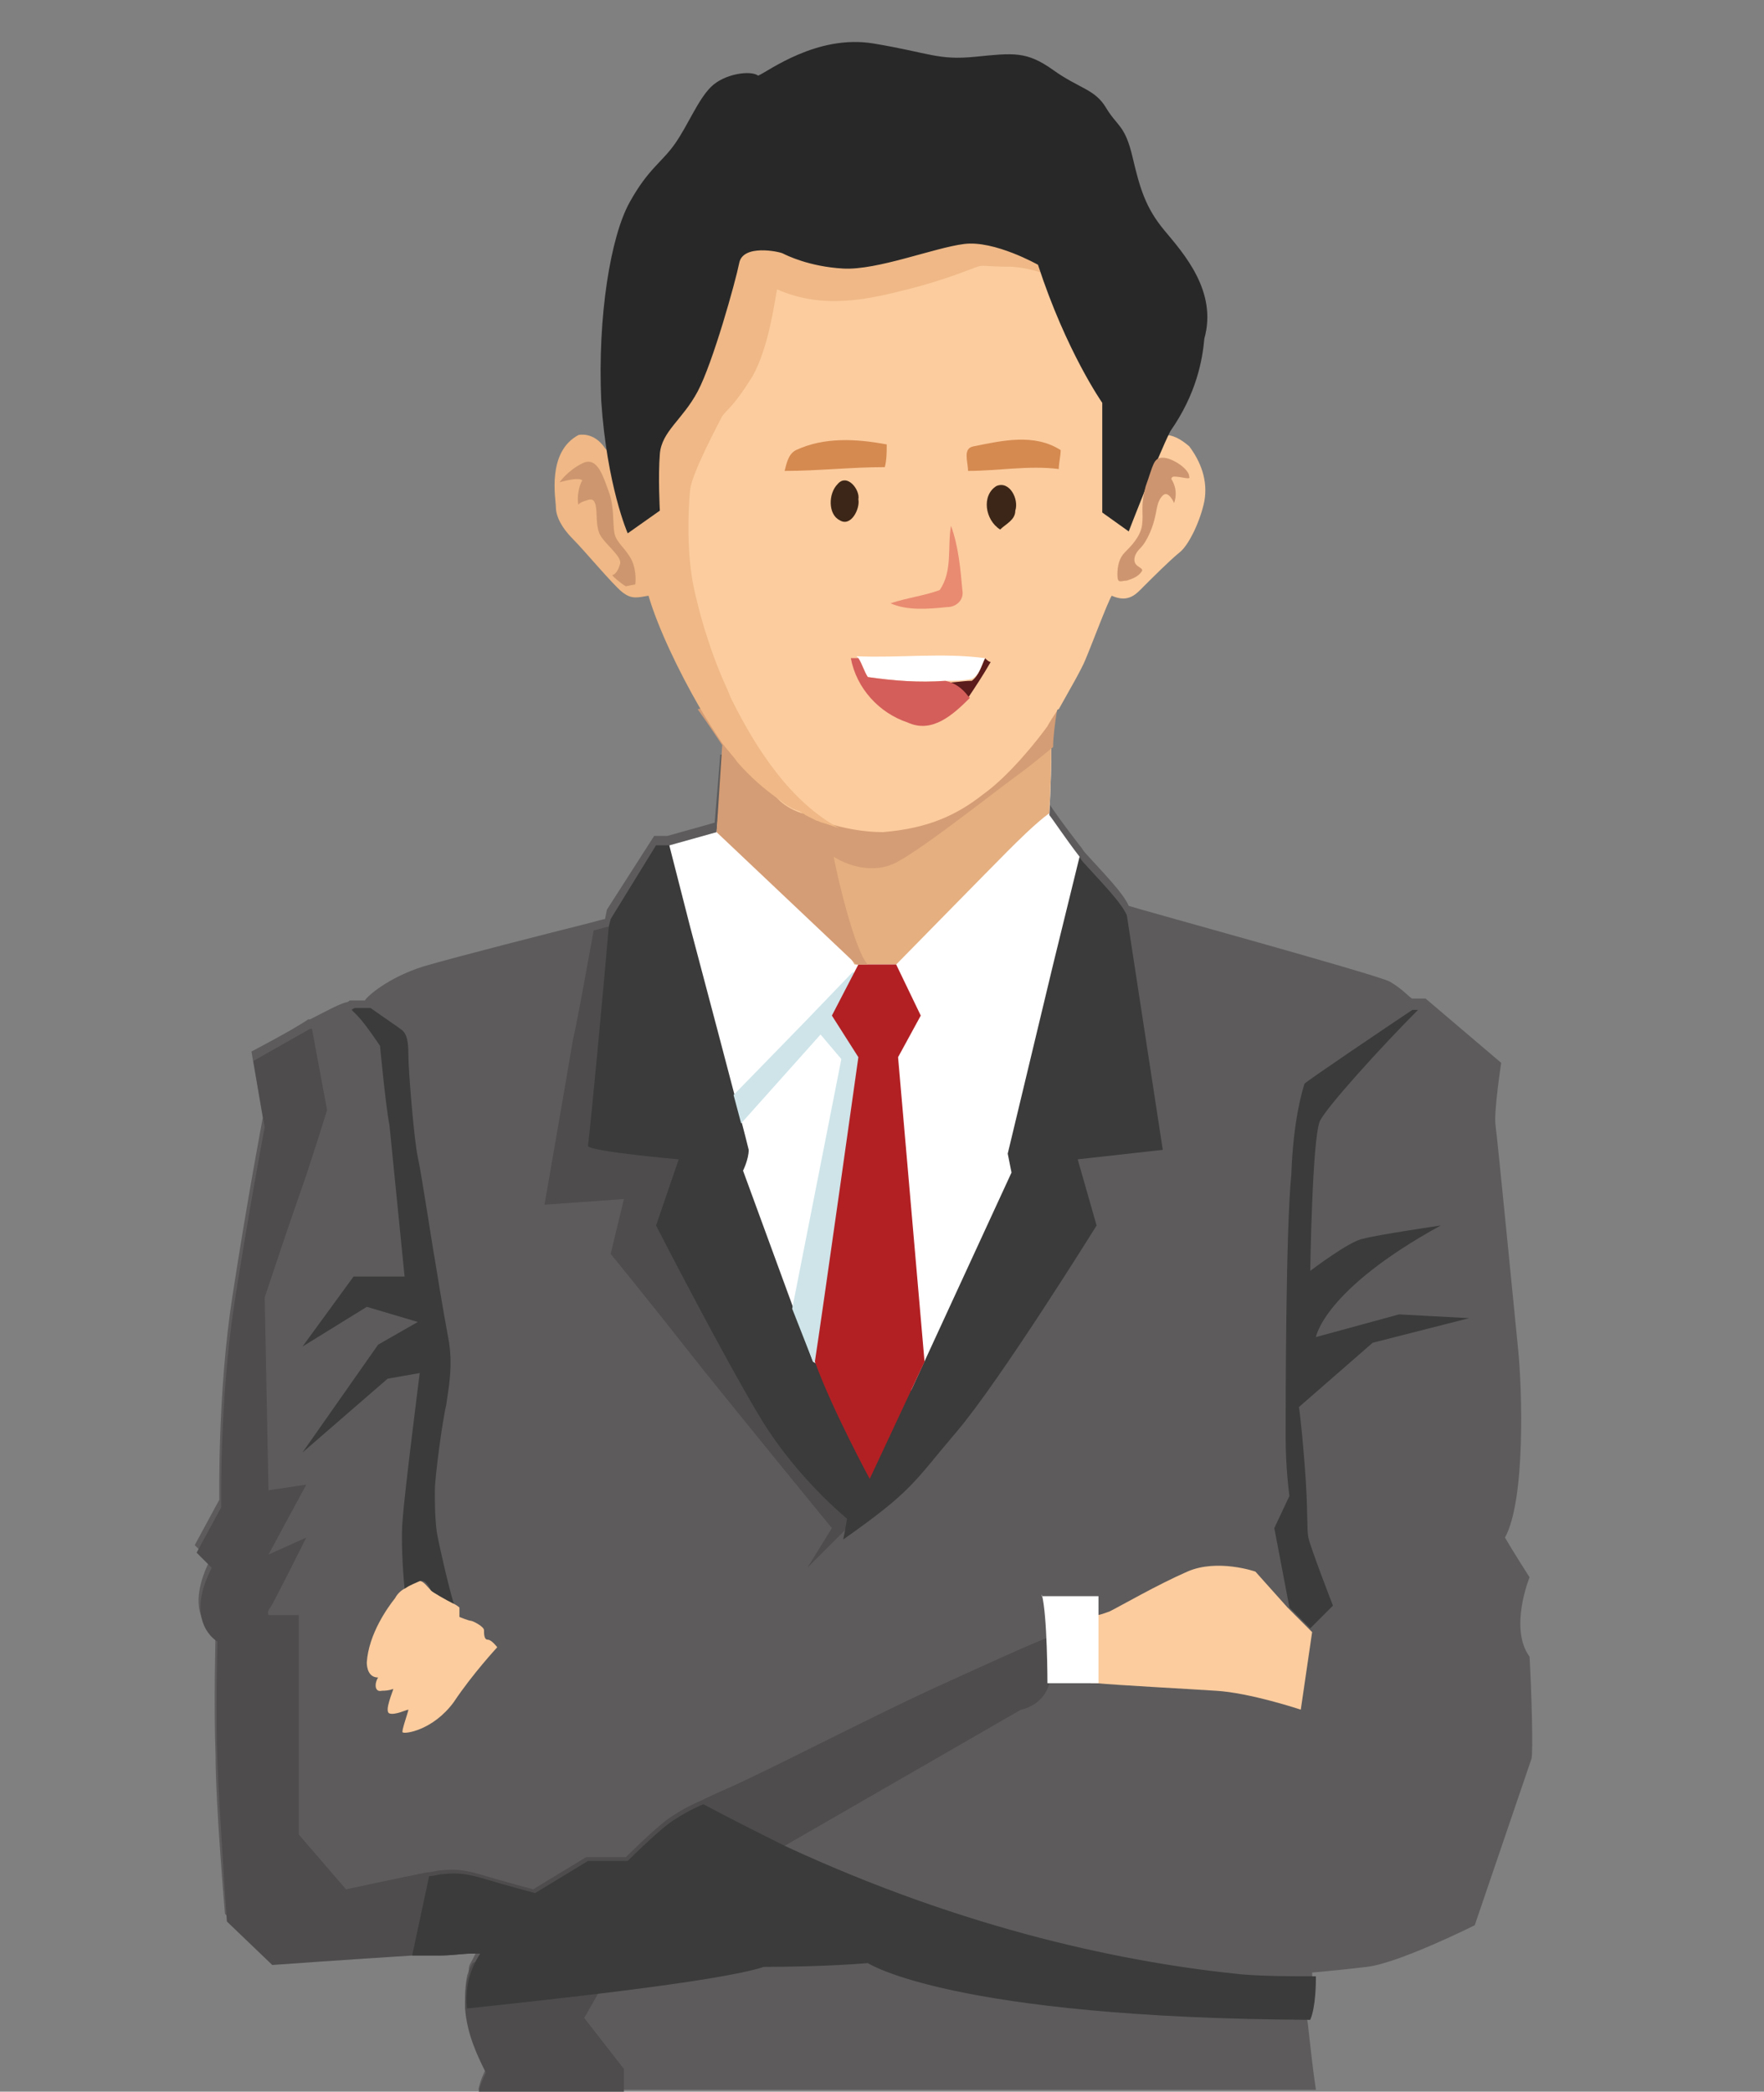
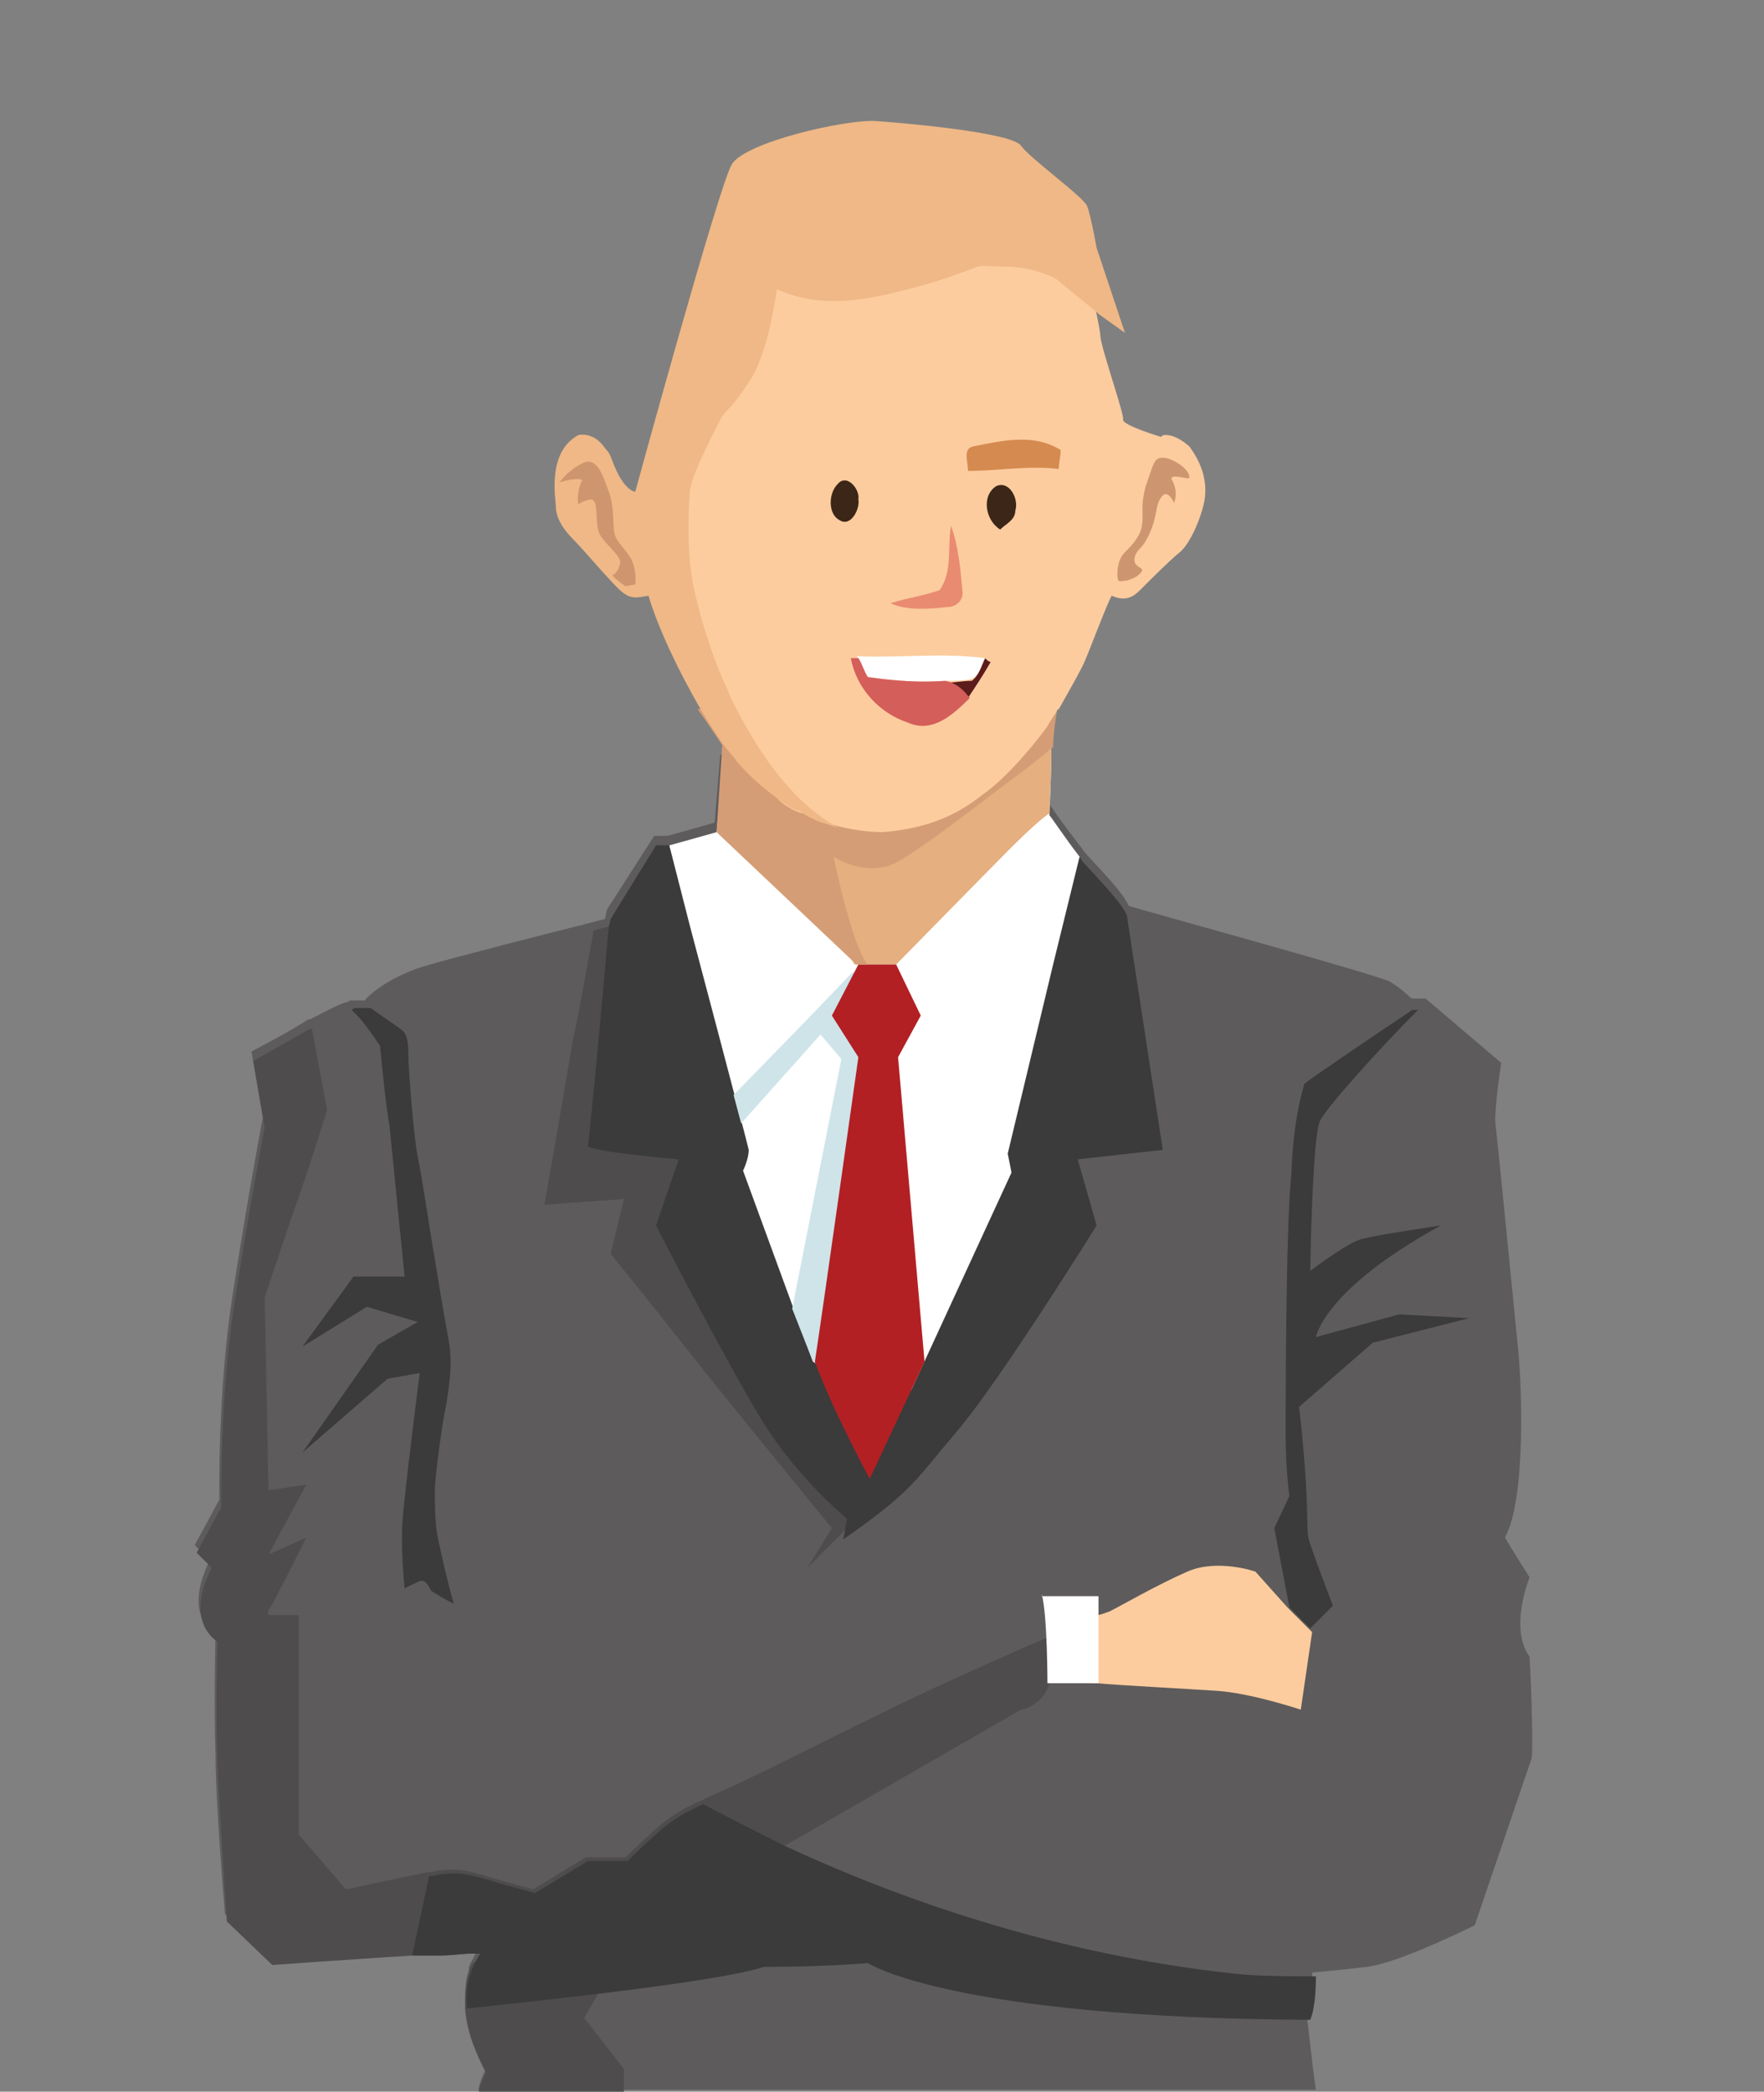
<svg xmlns="http://www.w3.org/2000/svg" id="Layer_1" x="0px" y="0px" viewBox="0 0 93.3 110.6" style="enable-background:new 0 0 93.3 110.6;" xml:space="preserve">
  <rect x="0" y="0" width="93.3" height="110.6" fill="#808080" stroke="none" />
  <style type="text/css">	.st0{fill:#5D5B5C;}	.st1{fill:#4E4C4D;}	.st2{fill:#3A3B3A;}	.st3{fill:#FFFFFF;}	.st4{fill:#E5AF80;}	.st5{fill:#CEE4E9;}	.st6{fill:#B22024;}	.st7{fill:#D59D75;}	.st8{fill:#FCCC9E;}	.st9{fill:#EFB886;}	.st10{fill:#282828;}	.st11{fill:#CE966E;}	.st12{fill:#CE9670;}	.st13{fill:#D58A50;}	.st14{fill:#5B1C1B;}	.st15{fill:#3C2617;}	.st16{fill:#E98B71;}	.st17{fill:#D45E5A;}</style>
  <g>
    <g>
      <path class="st0" d="M81,93c-0.1,0.3-3,8.8-3,8.8s-4,2-5.7,2.2c-1.7,0.2-2.9,0.3-2.9,0.3s0,0,0,0c0,0.3,0.1,1.6-0.3,2.3   c0,0,0,0,0,0c0.1,0.3,0.2,1.9,0.5,3.9H25.3c0.1-0.5,0.3-0.9,0.4-1.1c-0.4-0.8-1-2-1.1-3.4c0-0.5,0-1,0.1-1.5   c0-0.1,0.1-0.2,0.1-0.4c0-0.2,0.1-0.3,0.2-0.5c0.1-0.2,0.2-0.4,0.3-0.6c0,0-0.1,0-0.2,0c-0.1,0-0.2,0-0.3,0c-0.1,0-0.2,0-0.4,0   c-0.2,0-0.5,0-0.8,0c-0.2,0-0.3,0-0.5,0c-0.1,0-0.2,0-0.4,0c0,0-0.1,0-0.1,0c-0.1,0-0.2,0-0.4,0c-0.2,0-0.3,0-0.5,0   c-3.2,0.2-7.4,0.5-7.4,0.5l-2.4-2.3c0,0-0.5-5.8-0.5-8.4c-0.1-2.6,0-6.4,0-6.4s-1.8-0.9-0.3-3.9c-0.6-0.6-0.8-0.8-0.8-0.8l1.3-2.4   c0,0-0.1-5.7,0.7-10.8c0.8-5.2,1.6-9.4,1.6-9.4l-0.6-3.5c0,0,2.3-1.2,3-1.7c0,0,0,0,0.1,0c0.6-0.3,1.5-0.8,1.9-0.9   c0.1,0,0.2-0.1,0.2-0.1l0.8,0c0,0,0,0,0,0c0.1-0.2,1.2-1.2,3.1-1.8c1.7-0.5,6.8-1.8,8.8-2.3c0.4-0.1,0.7-0.2,0.8-0.2c0,0,0,0,0,0   l0.1-0.5l2.5-3.9l0.7,0l2.5-0.7l0.3-3.6h8.1l1,0l1.1,0l5.5-0.2l1,0l0.7,0c0,0.2,0,0.5,0,0.7c0,0.2,0,0.3,0,0.5c0,0.8,0,1.6,0,1.6   s0,0,0,0c0.1,0.2,0.9,1.3,1.6,2.2c0.1,0.1,0.2,0.3,0.3,0.4c0.9,1,2,2.1,2.3,2.8c0.6,0.2,13,3.6,13.8,4c0.7,0.4,1.1,0.9,1.2,0.9   c0,0,0,0,0,0h0.7l4,3.4c0,0-0.4,2.6-0.3,3.3c0.1,0.7,1,9.9,1.2,11.9c0.2,2,0.4,7.9-0.7,9.9c0.4,0.7,1.3,2.1,1.3,2.1   s-1.1,2.7,0,4.2C81,89.3,81.1,92.7,81,93z" />
      <g>
        <path class="st1" d="M33,63.4l-0.7,2.9c0,0,2.2,2.7,4,5c1.8,2.3,7.7,9.5,7.7,9.5l-1.3,2.1c0.1-0.1,1.4-1.4,2-2    c0.2-0.2,0.4-0.4,0.4-0.4l0.9-2.4l3.3-5.9l0.9-6.6l-1.8-19.7l-1-5.5l-1,0h-8.1L37.9,44l-2.5,0.7l-0.7,0l-2.4,3.9L32.2,49    c0,0,0,0,0,0c-0.1,0-0.4,0.1-0.8,0.2c-0.3,1.6-0.8,4.5-1.1,5.8c-0.3,1.8-1.5,8.7-1.5,8.7L33,63.4z" />
        <path class="st2" d="M35.9,61.3l-1.2,3.5c0,0,3.7,7.2,5.6,10.3c1.9,3.1,4.5,5.2,4.5,5.2l-0.1,0.6l-0.1,0.5c3.7-2.6,3.7-3,6-5.7    C52.9,73,58,64.8,58,64.8L57,61.3l4.5-0.5l-1.9-12.4c-0.3-0.7-1.4-1.8-2.3-2.8c-0.1-0.1-0.2-0.3-0.3-0.4    c-0.7-0.9-1.5-2.1-1.6-2.2c0,0,0,0,0,0s0-1.8,0.1-2.9l-8.2,0.3l-1,0h-8.1L37.9,44l-2.5,0.7l-0.7,0l-2.4,3.9L32.2,49c0,0,0,0,0,0    c-0.3,3.5-0.9,9.9-1.1,11.6C31.3,60.9,35.9,61.3,35.9,61.3z" />
        <path class="st3" d="M36.5,49c0,0,3,11.3,3.1,11.8c0,0.5-0.3,1.1-0.3,1.1L43,72l2.5,1.5h2.7l5.3-11.5l-0.2-1l2.4-10l1.4-5.7    c-0.7-0.9-1.5-2.1-1.6-2.2c0,0,0,0,0,0s0.1-2,0.1-3c0-0.1,0-0.2,0-0.4h0c0-0.5,0.1-1.3,0.2-1.9v0c0,0,0-0.1,0-0.1    c0.1-0.8,0.2-1.4,0.2-1.4l-1.7-0.3l-2.8-0.5l-12.8-1.3l-0.2,2.4l-0.1,0.8l-0.1,1.8l0,0.5L37.9,44l-2.5,0.7L36.5,49z" />
        <path class="st4" d="M42.9,45.6l1.2,3.6l1.1,1.8h2.2c0,0,5.1-5.2,5.9-6c0.5-0.5,1.5-1.5,2.2-2c0,0,0,0,0,0s0.1-2,0.1-3    c0-0.1,0-0.2,0-0.4h0c0-0.5,0.1-1.3,0.2-1.9v0c0,0,0-0.1,0-0.1c0.1-0.8,0.2-1.4,0.2-1.4l-1.7-0.3L53.1,36L44,44.4l-0.7,0.3    L42.9,45.6z" />
        <polygon class="st5" points="45.1,51.4 42.6,54 38.8,57.9 39.2,59.4 43.4,54.7 44.5,56 41.9,69.2 43,72 43.8,72 46.1,59     46.2,55.7 46.5,53.1 46.4,52.3 45.7,51.7    " />
        <path class="st6" d="M47.4,51l1.3,2.7l-1.2,2.2l1.4,16.1l-2.9,6.2c0,0-2-3.7-2.9-6.2c0.4-2.6,2.3-16.1,2.3-16.1l-1.4-2.2l1.4-2.7    H47.4z" />
        <g>
          <path class="st7" d="M38.2,39.4L37.9,44l7.4,7c0,0,0,0,0.6,0c-0.7-0.7-1.7-5-1.8-5.7c0.6,0.4,1.9,0.9,3.1,0.4     c1.2-0.5,5.1-3.6,6.6-4.7c0.7-0.5,1.4-1.1,1.9-1.5h0c0-0.5,0.1-1.3,0.2-1.9v0c0,0,0-0.1,0.1-0.1l-0.1,0l-2.2,0.6l-4.6,0.7     l-9.3-2.1L38.7,37l-0.4,0.1l-0.9,0.3l-0.5,0.1C37.4,38.2,37.8,38.8,38.2,39.4z" />
          <g>
            <path class="st8" d="M34.7,28.8l0.5,3.1l1.3,3.4l1,2.1l0.8,1.5c0,0,0,0,0,0c0.2,0.2,2.2,2.8,2.8,3.3c0,0,0,0,0.1,0.1      c0,0,0,0,0,0c0.2,0.2,0.6,0.5,1.2,0.7c0,0,0,0,0.1,0c0.1,0,0.2,0.1,0.3,0.1c0.2,0.1,0.4,0.2,0.6,0.3c0.1,0,0.2,0.1,0.3,0.1      c0.9,0.3,2,0.5,3,0.5c2.4-0.2,3.9-0.9,5.3-2c1.4-1,2.9-2.9,3.4-3.6c0.1-0.2,0.3-0.5,0.5-0.8v0c0,0,0-0.1,0.1-0.1      c0.5-0.9,1.2-2.1,1.4-2.6c0.3-0.7,1.2-3.1,1.4-3.4c0.9,0.4,1.3-0.1,1.7-0.5c0.4-0.4,1.4-1.4,1.9-1.8c0.5-0.4,1.1-1.7,1.3-2.7      c0.2-1.1-0.2-2.1-0.8-2.9C62.2,23,61.8,23,61.6,23c-0.1,0-0.2,0.1-0.2,0.1s-2-0.6-2-0.9c0.1-0.2-1.1-3.6-1.2-4.4      c0-0.2-0.1-0.7-0.2-1.2h0c-0.3-1.2-0.9-2.8-1.1-3.5c-0.3-1-6.2-1.6-6.6-1.6c-0.3,0-4.6,1.8-6.5,2.6c-0.5,0.2-0.8,0.3-0.8,0.3      l-0.2,0l-2.1,0.4c0,0-1.4,1.4-1.5,1.5c-0.1,0.1-1.1,2.6-1.1,2.6C38.1,19.1,34.7,28.8,34.7,28.8z" />
            <path class="st9" d="M29.4,26.8c0,0.5,0.3,1.1,0.9,1.7c0.6,0.6,2.1,2.4,2.6,2.8c0.5,0.4,0.8,0.3,1.4,0.2c0.5,1.7,1.6,4,2.7,5.9      c0.4,0.7,0.8,1.3,1.2,1.9c0.3,0.4,0.6,0.7,0.8,1c0.7,0.8,1.4,1.4,2.1,1.9c0.4,0.3,0.6,0.5,1.2,0.7c0.1,0.1,0.2,0.1,0.3,0.2      c0.2,0.1,0.4,0.2,0.6,0.3c0.1,0,0.2,0.1,0.3,0.1c0.6,0.2,0.9,0.3,0.9,0.3c-2.6-1.4-4.4-4.2-5.7-6.8c-0.1-0.2-0.2-0.5-0.3-0.7      c-1-2.2-1.5-4.3-1.7-5.2c-0.4-1.9-0.3-4.2-0.2-5.2c0.1-0.9,1.5-3.5,1.7-3.9c0.3-0.4,0.6-0.5,1.6-2.1c0.9-1.6,1.2-4.2,1.3-4.6      c2.5,1.1,4.9,0.5,6.9,0c2-0.5,3.4-1.1,3.7-1.2c0.3-0.1,0.5,0,1.6,0c0.7,0,1.5,0.2,2,0.4c0.3,0.1,0.5,0.2,0.5,0.2l2.2,1.8      l0.1,0.1l1.4,1L58,13.1c0,0-0.3-1.7-0.5-2.2c-0.2-0.5-3-2.5-3.5-3.2c-0.5-0.7-6.2-1.2-7.7-1.3c-1.5-0.1-6.9,1.1-7.6,2.3      c-0.7,1.2-5.1,17.3-5.1,17.3c0,0-0.6,0-1.2-1.6c-0.1-0.3-0.2-0.5-0.4-0.7c-0.6-0.9-1.4-0.7-1.4-0.7      C28.9,23.9,29.4,26.4,29.4,26.8z" />
-             <path class="st10" d="M59.7,28.1l-1.4-1v-5.8c0,0-1.9-2.7-3.4-7.3c0,0-2.3-1.3-3.9-1.1s-4.6,1.4-6.4,1.3s-3-0.7-3.2-0.8      c-0.2-0.1-2.1-0.5-2.3,0.5s-1.4,5.3-2.2,6.8c-0.8,1.5-1.9,2.1-2,3.3s0,3,0,3l-1.7,1.2c0,0-1.1-2.5-1.4-7      c-0.2-4.5,0.5-8.7,1.5-10.5s1.7-2.1,2.4-3.1s1.2-2.3,1.9-3c0.7-0.7,2.1-0.9,2.5-0.6c0.5-0.2,3.1-2.2,6.1-1.7s3.4,0.9,5.4,0.7      c2-0.2,2.7-0.3,4.1,0.7s2.2,1,2.8,2c0.6,1,1,0.9,1.4,2.6s0.7,2.7,1.7,3.9c1,1.2,2.8,3.2,2.1,5.7c-0.1,1.1-0.4,2.9-1.8,4.9      C61.2,24.2,59.7,28.1,59.7,28.1z" />
            <path class="st11" d="M33.6,30.9c0,0,0.1-0.7-0.2-1.3s-0.8-0.9-0.9-1.4c-0.1-0.5,0-1.4-0.3-2.2c-0.3-0.8-0.6-1.9-1.4-1.5      c-0.8,0.4-1.2,1-1.2,1s1-0.3,1.2-0.1c-0.2,0.3-0.3,1-0.2,1.3c0,0,0-0.1,0.3-0.2s0.5-0.2,0.6,0.2c0.1,0.4,0,1,0.2,1.5      c0.2,0.5,1.2,1.2,1.1,1.6c-0.1,0.4-0.3,0.6-0.4,0.6s0.5,0.5,0.7,0.6C33.6,30.9,33.6,30.9,33.6,30.9z" />
            <path class="st12" d="M62.1,25.2c-0.1,0-0.2,0.1-0.1,0.2c0.1,0.2,0.3,0.6,0.1,1.2c0,0-0.3-0.7-0.6-0.4      c-0.3,0.3-0.3,0.7-0.4,1.1c-0.1,0.5-0.4,1.3-0.8,1.7c-0.2,0.2-0.3,0.4-0.3,0.6c0,0.4,0.5,0.4,0.4,0.6c-0.2,0.3-0.5,0.4-0.8,0.5      c-0.3,0-0.5,0.2-0.5-0.3c0-0.5,0.1-0.9,0.4-1.2s0.8-0.8,0.9-1.4c0.1-0.7-0.1-1,0.2-2.1c0.4-1.1,0.4-1.5,0.9-1.5      c0.5,0,1.4,0.6,1.4,1C63,25.4,62.5,25.2,62.1,25.2z" />
          </g>
        </g>
      </g>
-       <path class="st8" d="M20,88.7c-0.2,0.3-0.2,0.8,0.2,0.7c0.4,0,0.6-0.1,0.6-0.1c0,0.1-0.5,1.2-0.2,1.3c0.3,0.1,0.9-0.2,1-0.2   c0,0.1-0.4,1.2-0.3,1.2c0.1,0.1,1.6-0.1,2.7-1.6c1-1.5,2.3-2.9,2.3-2.9c0,0-0.3-0.4-0.5-0.4s-0.2-0.3-0.2-0.5   c0-0.2-0.6-0.5-0.7-0.5c-0.1,0-0.6-0.2-0.6-0.2l0-0.5c0,0-0.1-0.1-0.3-0.2c-0.4-0.2-1.1-0.6-1.2-0.7c-0.2-0.2-0.4-0.5-0.6-0.5   c-0.2,0-0.5,0.2-0.8,0.4c-0.2,0.1-0.4,0.3-0.5,0.5c-0.4,0.5-1.4,1.9-1.5,3.4C19.4,88.2,19.5,88.7,20,88.7z" />
      <path class="st2" d="M20,71.1l-4,5.7l4.5-3.9l1.7-0.3c0,0-0.8,6.3-0.9,7.7c-0.1,1,0,2.7,0.1,3.7c0.3-0.2,0.6-0.3,0.8-0.4   c0.3-0.1,0.5,0.3,0.6,0.5c0.1,0.1,0.8,0.5,1.2,0.7c-0.3-1-0.8-3.2-0.9-3.8C23,80.2,23,79.5,23,78.8c0-0.7,0.4-3.7,0.6-4.5   c0.1-0.8,0.4-2.1,0.1-3.6c-0.3-1.6-0.6-3.5-0.7-4.1c-0.1-0.5-0.7-4.5-0.9-5.4c-0.2-0.9-0.5-4.6-0.5-5.4c0-0.8-0.1-1.1-0.3-1.3   c-0.1-0.1-1-0.7-1.7-1.2c0,0,0,0,0,0l-0.8,0c0,0-0.1,0-0.2,0.1c0.1,0.1,0.2,0.2,0.3,0.3c0.4,0.4,1.2,1.6,1.2,1.6s0.3,3.2,0.5,4.2   c0.1,1,0.8,8,0.8,8l-2.7,0L16,71.2l3.4-2.1l2.7,0.8L20,71.1z" />
      <g>
        <path class="st2" d="M67.4,80.8l0.8,4.2l1.1,1.1l1.2-1.2c0,0-1.2-3.1-1.3-3.6c-0.1-0.5,0-1.4-0.2-3.9c-0.2-2.5-0.3-3-0.3-3    l3.9-3.4l5.1-1.3l-3.7-0.2l-4.4,1.2c0,0,0.4-2.5,6.6-5.9c0,0-3.4,0.5-4.1,0.7c-0.7,0.1-2.8,1.7-2.8,1.7s0.1-6.9,0.5-7.9    c0.3-0.7,3.3-4,5.2-5.9h-0.3c0,0,0,0,0,0c-1.2,0.8-5.5,3.7-5.7,3.9c-0.1,0.3-0.6,1.9-0.7,4.8C68,65.1,68,74.4,68,76    c0,1.7,0.2,3.1,0.2,3.1L67.4,80.8z" />
        <g>
          <path class="st1" d="M11.2,82.9c-1.5,2.9,0.3,3.9,0.3,3.9s-0.1,3.9,0,6.4c0.1,2.6,0.5,8.4,0.5,8.4l2.4,2.3c0,0,4.2-0.3,7.4-0.5     c0.2,0,0.3,0,0.5,0c0.1,0,0.2,0,0.4,0c0,0,0.1,0,0.1,0c0.1,0,0.2,0,0.4,0c0.7,0,1.3-0.1,1.7-0.1c0.1,0,0.2,0,0.3,0     c0.1,0,0.1,0,0.2,0c0,0,2.5,0.3,4.9-1.4c1.4,0,2.5,0,2.5,0l2.1-2.3l1.4,0.9l5.2-2.9L54,90.4c0,0,1.2-0.2,1.5-1.4     c0-0.1,0.1-0.3,0.1-0.5c0.1-1.6-0.1-1.9-0.1-1.9s0,0-0.1,0c-0.6,0.2-3.9,1.7-6.3,2.8c-2.6,1.2-7.5,3.7-9.2,4.5     c-1,0.5-2,0.9-2.8,1.3c-0.7,0.3-1.2,0.6-1.5,0.8c-0.7,0.4-2.5,2.2-2.5,2.2h-2.1l-2.8,1.7c0,0-1.5-0.4-2.5-0.7     c-1-0.3-1.5-0.4-2.4-0.3c-0.2,0-0.4,0.1-0.7,0.1c-1.5,0.3-4.3,0.9-4.3,0.9l-2.5-2.9l0-11.6h-1.6c0,0-0.1-0.2,0.1-0.4     c0.2-0.3,1.9-3.7,1.9-3.7l-2,0.9l2-3.7l-2,0.3L14,68.6c0,0,1.4-4.2,1.9-5.6c0.5-1.4,1.4-4.3,1.4-4.3l-0.8-4.3c0,0,0,0-0.1,0     c-0.7,0.4-3,1.7-3,1.7l0.6,3.5c0,0-0.8,4.2-1.6,9.3c-0.8,5.2-0.7,10.8-0.7,10.8l-1.3,2.4C10.4,82.1,10.6,82.3,11.2,82.9z" />
          <g>
            <path class="st8" d="M58,89c1,0.1,4.8,0.3,6.3,0.4c1.8,0.1,4.5,1,4.5,1l0.6-4.1l-0.2-0.2l-1.1-1.1l-1.7-1.9c0,0-2-0.7-3.6,0      c-1.6,0.7-3.5,1.8-4.1,2.1c-0.3,0.1-0.5,0.2-0.7,0.2V89L58,89z" />
            <path class="st8" d="M57.7,89c0,0,0.1,0,0.2,0l0.2,0v-3.5c-0.2,0-0.2,0-0.2,0L57.7,89z" />
            <path class="st3" d="M55.1,84.3c0.3,1.1,0.3,4.7,0.3,4.7l2.5,0l0.2,0v-4.6H55.1z" />
          </g>
        </g>
      </g>
      <path class="st1" d="M33,109.4l0,1.3h-7.7c0.1-0.5,0.3-0.9,0.4-1.1c-0.4-0.8-1-2-1.1-3.4c0-0.5,0-1,0.1-1.5c0-0.1,0.1-0.2,0.1-0.4   c0-0.2,0.1-0.3,0.2-0.5l1.3-0.6h0l2.2-1.1l0.8,0.2l3.5,1.1l-1.1,1.9l-0.8,1.4L33,109.4z" />
      <path class="st2" d="M21.8,103.4c0.2,0,0.3,0,0.5,0c0.1,0,0.2,0,0.4,0c0,0,0.1,0,0.1,0c0.1,0,0.2,0,0.4,0c0.7,0,1.3-0.1,1.7-0.1   c0.1,0,0.2,0,0.3,0c0.1,0,0.1,0,0.2,0c-0.6,0.9-0.8,1.9-0.7,2.9c3.7-0.4,13.3-1.4,15.7-2.2c3.3,0,5.5-0.2,5.5-0.2s4.4,2.9,23.4,3   c0.3-0.7,0.3-2,0.3-2.3c-1.3,0-2.6,0-3.9-0.1c-6-0.6-14.5-2.3-24.2-6.8c-1.4-0.7-2.8-1.4-4.3-2.2c-0.7,0.3-1.2,0.6-1.5,0.8   c-0.7,0.4-2.5,2.2-2.5,2.2h-2.1l-2.8,1.7c0,0-1.5-0.4-2.5-0.7c-1-0.3-1.5-0.4-2.4-0.3c-0.2,0-0.4,0.1-0.7,0.1L21.8,103.4z" />
    </g>
    <g>
      <path class="st13" d="M51.5,23.6c1.5-0.3,3.2-0.7,4.6,0.2c0,0.3-0.1,0.7-0.1,1c-1.6-0.2-3.2,0.1-4.8,0.1   C51.2,24.4,50.9,23.7,51.5,23.6z" />
-       <path class="st13" d="M42.1,23.8c1.5-0.7,3.2-0.6,4.8-0.3c0,0.4,0,0.8-0.1,1.2c-1.8,0-3.5,0.2-5.3,0.2   C41.6,24.5,41.7,24,42.1,23.8z" />
      <path class="st14" d="M52.1,34.8c0.1,0.1,0.2,0.2,0.3,0.2c-0.4,0.7-0.8,1.3-1.2,1.9c-0.3-0.4-0.7-0.7-1.2-0.8   c0.5,0,0.9-0.1,1.4-0.1C51.8,35.7,51.9,35.2,52.1,34.8z" />
      <path class="st15" d="M52.7,25.7c0.7-0.3,1.2,0.7,1,1.3c0,0.5-0.5,0.7-0.8,1C52.1,27.5,51.9,26.2,52.7,25.7z" />
      <path class="st15" d="M44.3,25.6c0.5-0.6,1.2,0.3,1.1,0.8c0.1,0.5-0.4,1.5-1,1.1C43.8,27.2,43.8,26.1,44.3,25.6z" />
      <path class="st16" d="M50.3,27.8c0.4,1.1,0.5,2.3,0.6,3.4c0.1,0.5-0.3,0.9-0.8,0.9c-1,0.1-2.1,0.2-3-0.2c0.9-0.3,1.8-0.4,2.6-0.7   C50.4,30.2,50.1,28.9,50.3,27.8z" />
      <path class="st3" d="M45.3,34.7c2.3,0.1,4.5-0.2,6.8,0.1c-0.2,0.4-0.3,0.9-0.7,1.1c-0.5,0.1-0.9,0.1-1.4,0.1   c-1.4,0.1-2.7,0-4.1-0.2c-0.2-0.3-0.3-0.7-0.5-1L45.3,34.7z" />
      <path class="st17" d="M45,34.8l0.4,0c0.2,0.3,0.3,0.7,0.5,1c1.4,0.2,2.7,0.3,4.1,0.2c0.5,0.1,0.9,0.4,1.2,0.8l0.1,0.1   c-0.9,0.9-2,1.9-3.3,1.3C46.5,37.7,45.3,36.4,45,34.8z" />
    </g>
  </g>
</svg>